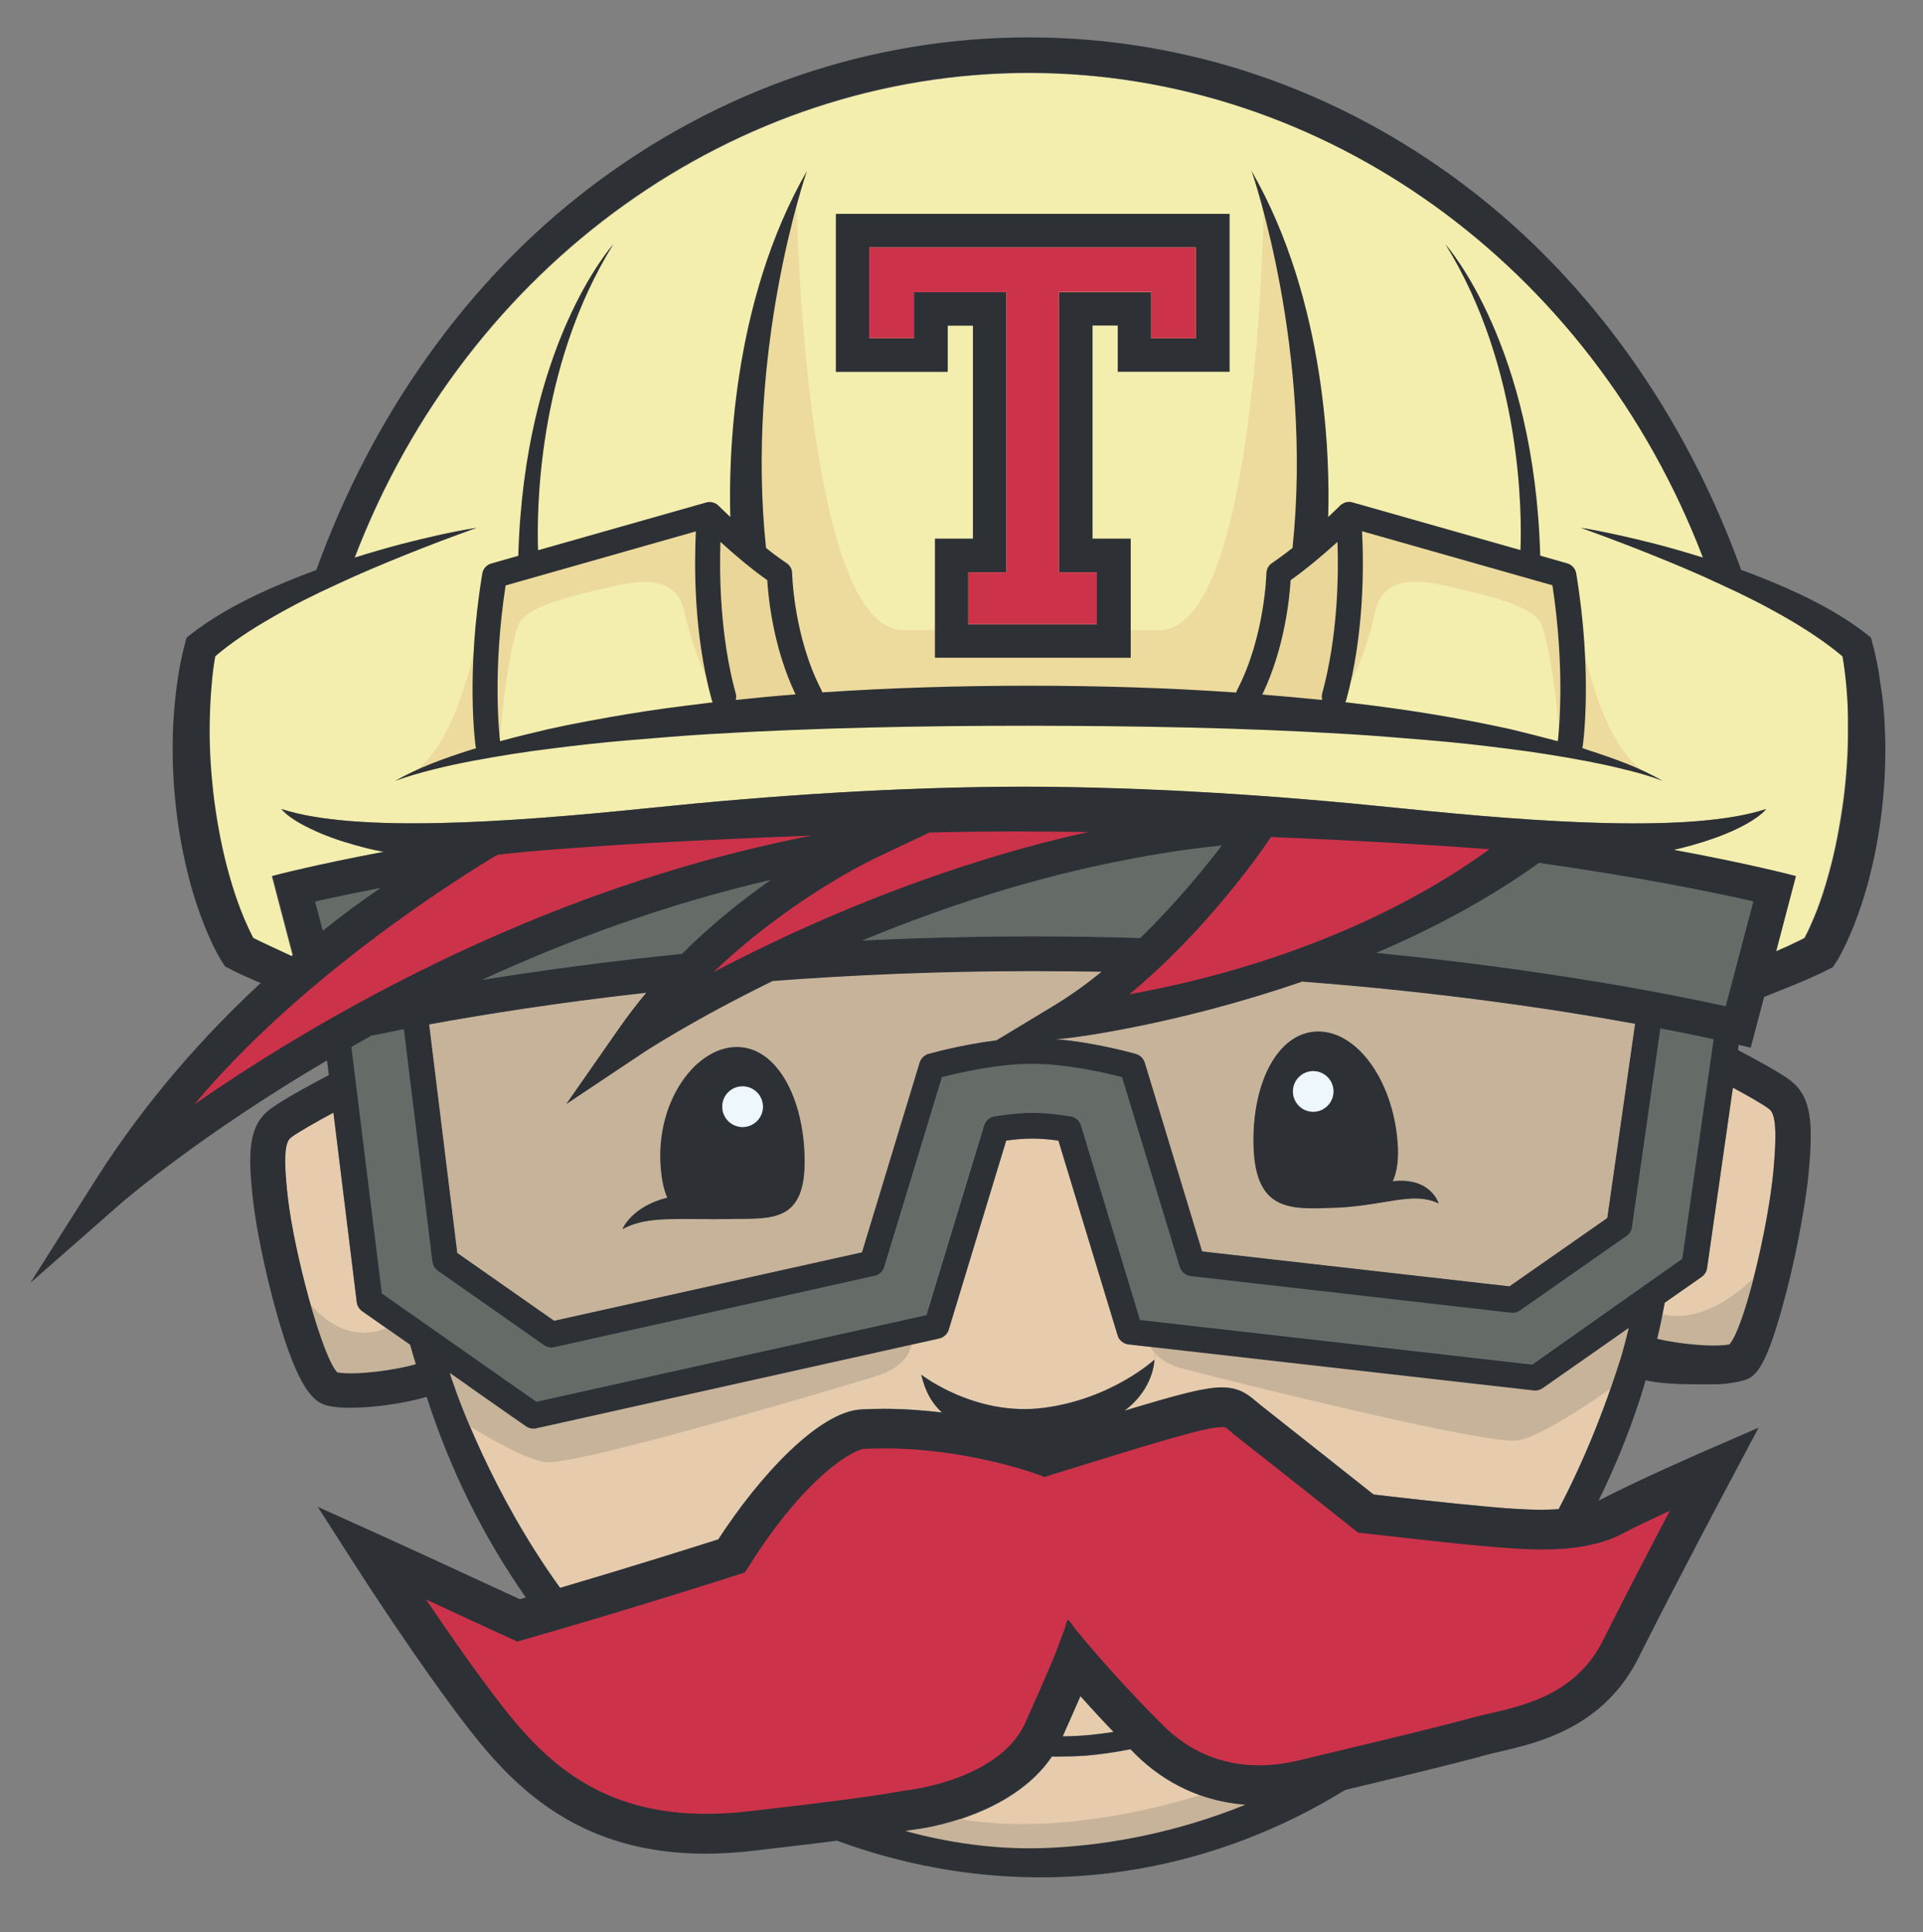
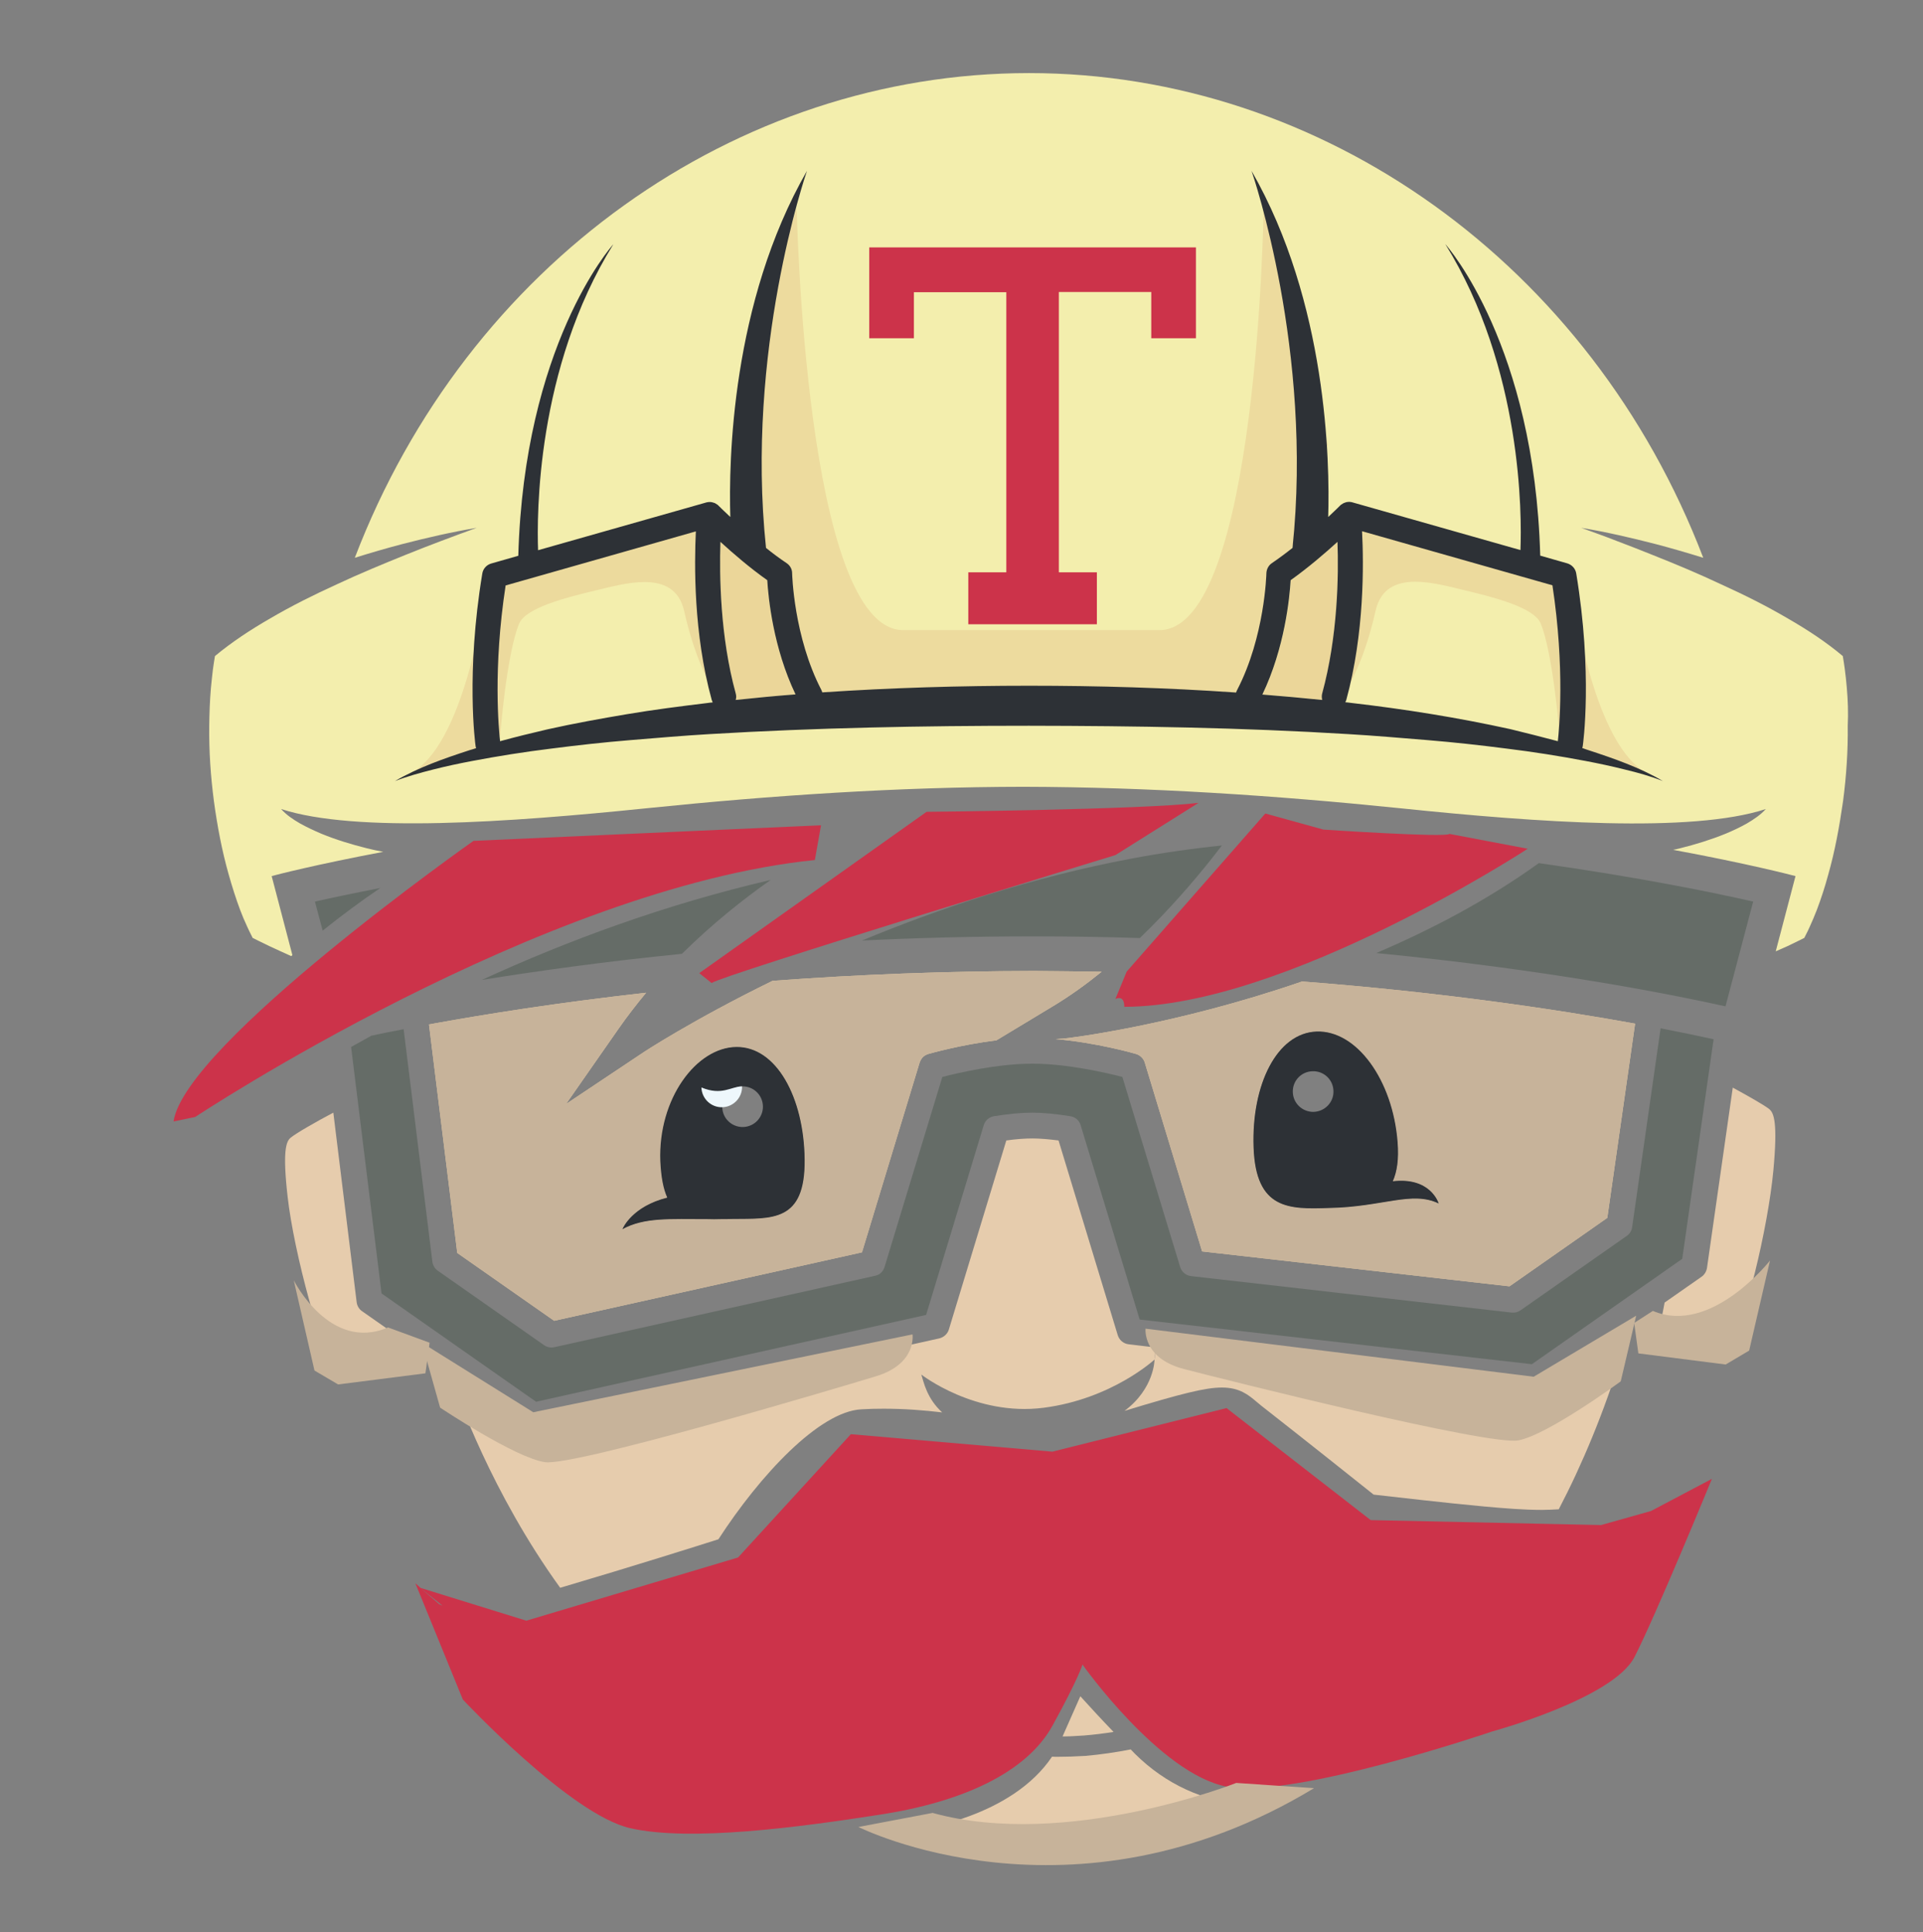
<svg xmlns="http://www.w3.org/2000/svg" version="1.1" id="Layer_1" x="0px" y="0px" viewBox="0 0 1244.4 1250.4" style="enable-background:new 0 0 1244.4 1250.4;" xml:space="preserve">
  <rect x="0" y="0" width="1244.4" height="1250.4" fill="#808080" stroke="none" />
  <style type="text/css">
	.st0{fill:#CC334A;}
	.st1{fill:#F3EEAD;}
	.st2{fill:#E6CCAD;}
	.st3{fill:#656C67;}
	.st4{fill:#E5CAA3;}
	.st5{fill:#C7B39A;}
	.st6{fill:#EBD699;}
	.st7{fill:#2D3136;}
	.st8{fill:#EEF7FC;}
	.st9{fill:#ECDA9D;}
	.st10{fill:#EDDB9E;}
	.st11{fill:#ECD69A;}
</style>
  <path class="st0" d="M306.4,544.2c0,0-186.8,131.5-194.1,181.6l14-2.9c0,0,223.7-148.3,401-166.3l4-22.5L306.4,544.2 M599.6,525.4  L452.5,629.8l8,6.4c6-4.8,261.3-82.8,261.3-82.8l53.8-33.8C739.5,524,599.6,525.4,599.6,525.4 M727.5,651.6  c104.5,0,261.1-102.3,261.1-102.3l-50.6-9.6c-2.5,2.5-81.6-2.8-81.6-2.8l-37.6-10.4l-89.7,102.3l-7.3,17.7  C728.1,643.8,727.5,651.6,727.5,651.6 M286.4,1039.2l-2.2-1c-5.1-4.4-9.3-8.1-12.1-10.4L286.4,1039.2L286.4,1039.2z M1068.4,977.9  l-32.3,9.1L887,983.8l-93.3-72.5L681,939.5l-130.4-11.3l-73,79.8l-137,40.9l-68.4-21.2c-2.2-1.9-3.4-3-3.4-3l30.7,75.2  c0,0,69.6,74.6,108.4,83.3c38.8,8.8,109-0.6,161.7-8.8c52.6-8.1,94.6-26.9,111.5-57.6s19.4-39.5,19.4-39.5s50.1,70.8,93.4,79  c43.2,8.1,171.7-35.7,171.7-35.7s78.3-21.3,92.1-48.2c13.8-26.9,50.1-115.3,50.1-115.3L1068.4,977.9" />
  <path class="st1" d="M1195.1,445.2c-0.3-4-0.8-8-1.3-12.1c-0.4-2.9-0.8-5.7-1.3-8.5c-10.8-9.1-23-17.1-35.7-24.4  c-13.8-8.1-28.2-15.3-43-22c-14.6-6.9-29.7-13.2-44.8-19.2c-7.6-3.1-15.2-6-22.8-8.9c-7.6-3-15.3-5.7-23-8.5  c16.2,2.7,32.2,6.4,48.1,10.5c10.3,2.7,20.6,5.7,30.9,8.9C1029.5,171,855.7,47.3,665.9,47.3S302.3,171,229.6,361  c10.2-3.2,20.5-6.2,30.8-8.9c15.9-4.1,32-7.8,48.1-10.5c-7.7,2.8-15.4,5.6-23,8.5s-15.2,5.8-22.8,8.9c-15.1,6.1-30.1,12.3-44.8,19.2  c-14.7,6.7-29.2,13.9-43,22c-12.7,7.3-25,15.4-35.8,24.4c-0.5,2.8-0.9,5.7-1.3,8.5c-0.5,4-0.9,8-1.3,12.1c-0.7,8.1-1,16.2-1.1,24.4  c-0.2,16.3,0.9,32.6,3,48.7c2.2,16.2,5.2,32.2,9.6,47.7c2.2,7.8,4.6,15.4,7.4,22.9c1.4,3.7,2.9,7.3,4.6,10.9  c0.8,1.7,1.6,3.5,2.5,5.2l1,2c1.2,0.6,2.4,1.2,3.6,1.8l7.2,3.5c4,1.8,9.6,4.5,14.2,6.5l0.7-0.7L175.8,567  c2.8-0.8,28.3-7.4,72.2-15.7c-3.6-0.7-7.1-1.4-10.6-2.3c-10-2.5-19.9-5.5-29.4-9.4c-4.7-2-9.4-4.2-13.9-6.7  c-4.5-2.6-8.8-5.5-12.2-9.3c48.2,15.7,147.9,8.6,236.5-0.5c81-8.3,162.2-13.8,243.9-13.9c81.6,0.2,162.9,5.6,243.9,13.9  c88.6,9.2,188.3,16.3,236.5,0.5c-3.4,3.8-7.8,6.7-12.2,9.3c-4.4,2.5-9.1,4.7-13.9,6.7c-9.6,3.9-19.4,6.9-29.4,9.4  c-1.5,0.4-3,0.7-4.5,1c48.1,8.9,76.2,16.2,79.2,17l-12.8,48.7c2.6-1.2,5.2-2.3,7.7-3.4l7.2-3.5c1.2-0.6,2.4-1.2,3.6-1.8l1-2  c0.9-1.7,1.7-3.4,2.5-5.2c1.6-3.6,3.2-7.2,4.6-10.9c2.8-7.4,5.3-15.1,7.4-22.9c4.4-15.5,7.3-31.6,9.6-47.7c2.1-16.1,3.2-32.4,3-48.7  C1196.1,461.4,1195.8,453.3,1195.1,445.2" />
  <path class="st2" d="M720.6,1120.9c-6.4,1-12.8,1.8-19.1,2.3c-4.1,0.2-8.4,0.6-12.4,0.6h-1.5c3.9-8.7,7.7-17.3,11.5-26  C705,1104.3,712.3,1112.3,720.6,1120.9 M734.5,1135.1c19.8,19.6,44.4,30.9,71.5,32.9c-45.4,18.5-88.2,25.6-121.2,27.8  c-32.9,2.2-66.2-1.7-98.9-10.6c2.7-0.5,4.7-0.8,7.2-1.1c2.7-0.3,61.3-8,87.7-47.2l2.5,0.1l6.5-0.1c4.4,0,8.4-0.4,12.6-0.5  c10-0.9,19.7-2.3,29.3-4.2C732.5,1133.1,733.5,1134.1,734.5,1135.1" />
  <path class="st3" d="M790.7,547.2c-2.1,2.7-4.2,5.4-6.3,8.1c-11.6,14.7-27.7,33.4-46.8,51.8c-22.2-0.7-45-1.1-68.5-1.1  c-38.8,0-76,1-111.3,2.7c49.9-20.7,109.8-40.9,174.7-53.1C751.8,552,771.2,549.2,790.7,547.2 M498.7,569.5  c-17.8,12.5-37.9,28.5-57.4,47.8c-49.9,5-93.5,11.1-129.5,16.9C367.1,608.8,430.2,585.4,498.7,569.5 M1108.9,672.6l-20.3,142.1  l-97.3,68.2L737.5,854l-38.2-125.8c-0.9-3.1-3.5-5.3-6.7-5.8c-9.4-1.5-17.7-2.3-24.7-2.3s-15.3,0.8-24.7,2.3  c-3.1,0.5-5.7,2.8-6.6,5.8L599.3,851l-252.4,56.2l-100-70.1l-19.7-159.5c4.3-2.4,8.7-4.9,13.1-7.3c6.9-1.5,13.9-2.9,20.9-4.2  l18.6,150.5c0.3,2.3,1.6,4.5,3.5,5.8l68.8,48.2c1.4,1,3.1,1.5,4.8,1.5c0.6,0,1.2-0.1,1.8-0.2l207.5-46.2c0.7-0.2,1.4-0.4,2.1-0.7  c2-1,3.4-2.8,4.1-5l37.4-123c10-2.6,35.7-8.6,58.3-8.6c22.5,0,48.2,6,58.2,8.6l37.4,123c1,3.2,3.7,5.5,7.1,5.9l207.5,23.6  c2,0.2,4-0.3,5.7-1.5l68.8-48.2c1.9-1.3,3.1-3.4,3.4-5.7l18.4-128.6C1088.3,668.2,1099.9,670.6,1108.9,672.6 M1134.5,583.5  l-17.9,67.8c-36.5-8.1-116.8-23.9-226-34.5c35.7-15.2,72-34.3,105.2-58.2C1060.9,567.8,1108.6,577.6,1134.5,583.5" />
  <path class="st4" d="M712.9,628.9c-10,8.1-20.5,15.7-31.5,22.3l-36.6,22.1c-23,2.8-42.9,8.5-44,8.8c-0.7,0.2-1.3,0.5-1.9,0.8  c-1.8,1-3.1,2.7-3.8,4.8l-37.3,122.8l-199.2,44.3l-62.7-43.9L277.6,663c35.6-6.5,83.3-14.1,140.5-20.5c-6.2,7.5-12.2,15.2-17.7,23.1  l-34.1,48.9l49.6-33.1c0.7-0.5,32.3-21.3,84-46.6c56.3-4.2,112.7-6.3,169.2-6.4C683.7,628.5,698.3,628.7,712.9,628.9L712.9,628.9z   M402.8,795.5c14.1-7.6,30.1-6.5,55.2-6.5c2.7,0.1,5.4,0,8.3,0c2.5,0,4.9-0.1,7.5-0.1c25.8-0.3,47.2,2.2,46.9-38.3  c-0.4-40.5-18.4-73.2-44.1-73c-25.8,0.2-50.7,33.4-49.2,73.9c0.4,10.5,2,18.1,4.5,23.6C409.3,780.7,403.1,794.6,402.8,795.5   M1058.1,662.5l-18,125.7l-63.3,44.3l-198.9-22.6l-37.1-122.2c-0.8-2.7-3-4.8-5.7-5.6c-1.2-0.4-25.9-7.4-52-9.6l4.8-0.3  c4.1-0.3,72.7-8.7,154.7-37C933.4,642.2,1007.4,653.3,1058.1,662.5L1058.1,662.5z M931,778.9c-0.3-1-5.7-17.2-29.7-14.4  c2.8-6,4-14.1,3.1-25.3c-3.2-40.4-26.7-72.5-52.4-71.6c-25.8,0.9-42.3,34.4-40.8,74.9c1.4,40.5,23,40.2,48.8,39.3  C894.6,781.2,913.6,770.5,931,778.9" />
  <path class="st5" d="M712.9,628.9c-10,8.1-20.5,15.7-31.5,22.3l-36.6,22.1c-23,2.8-42.9,8.5-44,8.8c-0.7,0.2-1.3,0.5-1.9,0.8  c-1.8,1-3.1,2.7-3.8,4.8l-37.3,122.8l-199.2,44.3l-62.7-43.9L277.6,663c35.6-6.5,83.3-14.1,140.5-20.5c-6.2,7.5-12.2,15.2-17.7,23.1  l-34.1,48.9l49.6-33.1c0.7-0.5,32.3-21.3,84-46.6c56.3-4.2,112.7-6.3,169.2-6.4C683.7,628.5,698.3,628.7,712.9,628.9L712.9,628.9z   M402.8,795.5c14.1-7.6,30.1-6.5,55.2-6.5c2.7,0.1,5.4,0,8.3,0c2.5,0,4.9-0.1,7.5-0.1c25.8-0.3,47.2,2.2,46.9-38.3  c-0.4-40.5-18.4-73.2-44.1-73c-25.8,0.2-50.7,33.4-49.2,73.9c0.4,10.5,2,18.1,4.5,23.6C409.3,780.7,403.1,794.6,402.8,795.5   M1058.1,662.5l-18,125.7l-63.3,44.3l-198.9-22.6l-37.1-122.2c-0.8-2.7-3-4.8-5.7-5.6c-1.2-0.4-25.9-7.4-52-9.6l4.8-0.3  c4.1-0.3,72.7-8.7,154.7-37C933.4,642.2,1007.4,653.3,1058.1,662.5L1058.1,662.5z M931,778.9c-0.3-1-5.7-17.2-29.7-14.4  c2.8-6,4-14.1,3.1-25.3c-3.2-40.4-26.7-72.5-52.4-71.6c-25.8,0.9-42.3,34.4-40.8,74.9c1.4,40.5,23,40.2,48.8,39.3  C894.6,781.2,913.6,770.5,931,778.9" />
  <path class="st2" d="M1144.9,717.8c3.1,2.5,5.5,9,2.7,39.4c-3.4,37.1-19,102.3-28.6,112.8c-10.7,2.1-33-0.4-46.7-3.6  c2.4-9.4,3-13.8,4.9-23.4l23.9-16.7c1.9-1.3,3.1-3.4,3.5-5.6l16.7-116.8C1131.4,709.4,1141.8,715.3,1144.9,717.8 M265.3,870.3  c1.2,4.2,2.4,8.4,3.7,12.6c-12.8,3.8-39,7.4-50.8,5.3c-9.8-9.9-28.1-77.8-32.1-113.9c-3.3-29.2-1-35.6,2-38  c3.5-2.9,16.4-10.3,27.6-16.2l15.1,122.7c0.3,2.4,1.6,4.5,3.5,5.8L265.3,870.3 M748,872.1l-0.9,7.8c0,0-27.5,25.5-71.8,31.2  s-79.1-21.5-79.1-21.5c1.5,4.7,3.5,15.4,13.5,24.5c-11.8-1.4-24.5-2.4-37.9-2.4c-4.8,0-9.7,0.1-14.4,0.4  c-27.2,1.4-65.6,42.6-92.5,84.1c-13.2,4.2-54.6,17.3-102.4,31.4c-44.7-61.9-66.6-125.1-68.8-131.6l0,0c-0.9-2.5-1.8-5-2.6-7.6  l11.5,8l0,0l28.4,19.9l9.5,6.6c1.4,1,3.1,1.5,4.8,1.5c0.6,0,1.2-0.1,1.8-0.2l260.7-58c2.9-0.7,5.3-2.8,6.2-5.7l37.2-122.4  c6.4-0.9,12.1-1.3,16.9-1.3s10.5,0.5,16.9,1.3l38.3,126c1,3.2,3.7,5.5,7,5.9L748,872.1" />
  <path class="st2" d="M1045.6,865.3l8.4-5.9c-1.4,5.8-2.9,11.6-4.5,17.4c-11.7,37.5-25.5,70.7-40.8,100c-3.6,0.2-7.2,0.4-10.8,0.4  c-11.8,0-23.9-1-37.3-2.2c-23.2-2.1-60.1-6.4-71.7-7.7c-10-8-44.3-35.3-72.9-57.7c-1.1-0.9-2.1-1.7-3-2.5c-5-4.2-10.7-9.1-22.3-9.1  c-10.5,0-25.9,3.8-63,15.1c19.3-14.4,19.4-33,19.4-33l0.9-7.8l244.6,27.8c2,0.2,4.1-0.3,5.7-1.4l24.6-17.2L1045.6,865.3" />
  <path class="st6" d="M865.6,350.7c0.7,21.8,0.2,61.2-9.9,98.1c-0.4,1.4-0.3,2.9,0,4.2c-12.9-1.4-25.8-2.5-38.7-3.5  c14.5-30.3,17.6-62.6,18.3-74C846.4,367.6,857.4,358.1,865.6,350.7 M496.5,375.5c0.7,11.4,3.8,43.6,18.3,73.9  c-12.9,1-25.8,2.2-38.7,3.6c0.4-1.4,0.4-2.8,0-4.2c-10.1-36.8-10.6-76.3-9.9-98.1C474.3,358.1,485.4,367.6,496.5,375.5" />
  <path class="st7" d="M850,719.6c7.3-0.2,13.1-6.2,12.9-13.4c-0.1-7.3-6.1-13.1-13.4-12.9c-7.3,0.1-13.1,6.1-12.9,13.4  C836.7,713.9,842.7,719.7,850,719.6L850,719.6z M931,778.9c-17.3-8.4-36.4,2.3-71,2.9c-25.8,0.9-47.4,1.2-48.8-39.3  s15.1-74,40.8-74.9c25.8-0.9,49.3,31.2,52.4,71.6c0.9,11.1-0.4,19.2-3.1,25.3C925.3,761.7,930.7,777.9,931,778.9" />
-   <path class="st8" d="M849.5,693.2c7.3-0.1,13.3,5.7,13.4,12.9c0.1,7.3-5.7,13.3-12.9,13.4c-7.3,0.1-13.2-5.8-13.3-13.1  C836.7,699.3,842.4,693.4,849.5,693.2" />
  <path class="st7" d="M480.9,729.4c7.3-0.2,13-6.3,12.8-13.5c-0.2-7.3-6.2-13-13.5-12.8s-13,6.2-12.8,13.5  C467.5,723.8,473.6,729.6,480.9,729.4L480.9,729.4L480.9,729.4z M520.7,750.6c0.4,40.5-21.1,38-46.9,38.3c-2.6,0.1-5.1,0.1-7.5,0.1  c-2.8,0.1-5.6,0.1-8.3,0c-25,0-41-1.2-55.2,6.5c0.3-0.9,6.5-14.8,29-20.4c-2.5-5.5-4-13.1-4.5-23.6c-1.5-40.5,23.4-73.6,49.2-73.9  C502.3,677.3,520.3,710.1,520.7,750.6" />
-   <path class="st8" d="M480.2,703.1c7.3-0.2,13.3,5.6,13.5,12.8c0.2,7.3-5.6,13.3-12.8,13.5c-7.3,0.2-13.3-5.6-13.5-12.8  C467.2,709.3,472.9,703.2,480.2,703.1" />
+   <path class="st8" d="M480.2,703.1c0.2,7.3-5.6,13.3-12.8,13.5c-7.3,0.2-13.3-5.6-13.5-12.8  C467.2,709.3,472.9,703.2,480.2,703.1" />
  <path class="st9" d="M316.8,479.9l-3-5.6l-0.1-14.8l7.8-88.2l135.4-32.8l8.4,113.9c-6.6-8.9-16.4-29.1-22.5-56.7  c-3.3-14.8-13.7-19-25.8-19c-10.5,0-22.2,3.2-31.4,5.4c-19.7,4.7-45.5,11.3-49.7,21.6c-8.2,20-12.2,72.2-12.2,72.2L316.8,479.9   M1016.2,479.9l-7-4.2c0,0-4-52.2-12.2-72.2c-4.2-10.3-30-16.9-49.7-21.6c-9.2-2.2-20.9-5.4-31.4-5.4c-12.1,0-22.5,4.2-25.8,19  c-6.1,27.6-15.9,47.8-22.5,56.7l8.4-113.9l135.4,32.8l6.6,75.2l-0.2,30.3L1016.2,479.9" />
  <path class="st10" d="M804.3,459.4l-273-0.5L517.2,427l-10.1-54.6l-22.3-17.7l-0.5-127.1l31.3-92.7c0,0,5.2,272.9,68.9,272.9h165.8  c63.8,0,67.4-273,67.4-273l41.5,153.1L829.1,374l-1.5,24.3L817,436.7L804.3,459.4 M1081.9,508.2l-15.4-7.5  C1066.4,500.6,1081.9,508.2,1081.9,508.2 M1066.4,500.6l-48.6-14.7l0.1-9.3l2.5-4.7l-2.3-25.6l0.5-56.9  C1018.6,389.5,1031.7,483.6,1066.4,500.6" />
  <path class="st11" d="M1017.9,476.6l0.2-30.3l2.3,25.5L1017.9,476.6" />
  <path class="st10" d="M249.9,508.2l15.4-7.5C253.7,506.3,249.9,508.2,249.9,508.2 M265.3,500.6c34.7-17,47.9-111.2,47.9-111.2  l0.6,69.9l-1.2,12.6l1.2,2.3l0.1,11.7L265.3,500.6" />
  <path class="st11" d="M313.8,474.2l-1.2-2.3l1.1-12.5L313.8,474.2" />
  <path class="st7" d="M461.2,454.6l-0.6-1.5c-11.9-43.1-11.3-88.4-10.3-109.2l-123.1,35c-8.3,53.9-4.4,93.5-3.6,100.8  c10.2-2.8,20.5-5.3,30.8-7.7c17-3.8,34.2-6.9,51.4-9.8s34.5-5.1,51.8-7.2C458.8,454.8,460,454.7,461.2,454.6L461.2,454.6z   M514.8,449.4c-14.5-30.3-17.6-62.6-18.3-73.9c-11.2-7.9-22.2-17.4-30.3-24.8c-0.7,21.8-0.2,61.3,9.9,98.1c0.4,1.4,0.4,2.8,0,4.2  C489,451.6,501.9,450.4,514.8,449.4L514.8,449.4z M855.6,448.8c10.1-36.9,10.7-76.4,9.9-98.1c-8.1,7.4-19.2,16.9-30.3,24.8  c-0.7,11.4-3.8,43.7-18.3,74c12.9,1,25.8,2.2,38.7,3.5C855.3,451.7,855.2,450.2,855.6,448.8L855.6,448.8z M1008.1,479.7  c0.8-7.2,4.7-46.9-3.5-100.9l-123.2-35c1.1,20.9,1.6,66.1-10.2,109.2l-0.6,1.5c1.2,0.1,2.4,0.2,3.6,0.4c34.6,4,69.1,9.5,103.2,17  C987.7,474.4,997.9,477,1008.1,479.7L1008.1,479.7z M1027.9,485.5c16.5,5.4,33.2,11.2,48.2,20c-8.1-3.2-16.4-5.5-24.8-7.5  c-8.3-2.1-16.8-3.9-25.2-5.5c-16.9-3.2-33.9-5.9-51-8c-17.1-2.2-34.2-4.1-51.3-5.5c-17.2-1.4-34.3-2.9-51.5-3.9  c-68.7-4.2-137.6-5.3-206.5-5.4c-68.9,0-137.8,1.3-206.5,5.4c-17.2,1-34.3,2.5-51.4,3.9c-17.1,1.4-34.2,3.3-51.3,5.5  c-17.1,2.1-34.1,4.8-51,8c-8.5,1.6-16.9,3.4-25.2,5.5s-16.7,4.4-24.8,7.5c15.1-8.8,31.7-14.6,48.3-20c1.4-0.4,2.8-0.8,4.2-1.3  l-0.3-1.1c-0.3-1.9-6.4-47.2,4.3-111.9c0.5-3.1,2.7-5.6,5.8-6.5l17.5-5c3.8-135.8,59.7-199.7,61.5-201.6  c-50,80.4-49.5,175.8-48.7,198L457,325.2l0.3-0.1l1.4-0.2h0.5c0.6,0,1.2,0,1.8,0.2l0.3,0.1l1.3,0.4l0.5,0.3l1.1,0.7l0.3,0.2l0.2,0.2  l0.3,0.3c0.1,0.1,3,3,7.6,7.3c-1.1-35.9,0.6-138.7,49.6-224c-1,3-39.9,116.6-26.5,244c4.3,3.5,8.9,6.9,13.4,9.9  c2.2,1.5,3.5,3.9,3.5,6.5c0,0.4,1,41,18.9,75.5c0.3,0.5,0.4,1.1,0.6,1.6c44.6-3,89.3-4.3,133.9-4.3s89.3,1.3,133.9,4.4  c0.2-0.6,0.4-1.2,0.7-1.7c17.9-34.5,18.9-75.1,18.9-75.5c0.1-2.6,1.4-5.1,3.5-6.5c4.4-3,9-6.4,13.4-9.9  c13.4-127.4-25.5-241-26.5-244c48.9,85.2,50.7,188.1,49.6,224c4.6-4.3,7.5-7.2,7.6-7.3l0.3-0.3l0.2-0.2l0.3-0.2l1.1-0.7l0.5-0.3  l1.4-0.5l0.3-0.1c0.6-0.1,1.2-0.2,1.8-0.2h0.4l1.4,0.2l0.3,0.1L983.9,356c0.9-22.2,1.3-117.6-48.6-198c1.7,2,57.7,65.8,61.4,201.6  l17.5,5c3,0.9,5.3,3.4,5.8,6.5c10.7,64.7,4.5,110,4.2,111.9l-0.3,1.1C1025.1,484.6,1026.5,485,1027.9,485.5" />
-   <path class="st7" d="M773.9,218.9v-58.8H562.5v58.8h28.9V189h59.8v181.4h-24.6V404h83.2v-33.6h-24.6V189.1H745v29.8H773.9z   M795.7,138.4v102.2h-72.4v-29.9H707v137.9h24.7v77.1H605v-77.1h24.6V210.8h-16.3v29.9h-72.4V138.4H795.7" />
  <path class="st0" d="M773.9,160.1v58.8H745V189h-59.8v181.4h24.6V404h-83.2v-33.6h24.6V189.1h-59.8v29.8h-28.9v-58.8H773.9" />
  <path class="st3" d="M203.8,583.5c10.6-2.4,24.8-5.4,42.3-8.8c-12.8,8.7-25.2,17.9-37.3,27.6L203.8,583.5" />
  <path class="st5" d="M590.5,863.6c0,0,3,19-23.6,27.1s-195,58.3-214.2,55.6c-19.2-2.7-67.9-35.3-67.9-35.3L273,869l72.1,45  L590.5,863.6 M741.3,859.9c0,0-2.1,19.1,24.8,26.1s197.3,49.8,216.4,46.2c19.1-3.5,66.3-38.2,66.3-38.2l10-42.5L992.5,891  L741.3,859.9" />
  <path class="st5" d="M190.1,828.6c0,0,23.3,46.7,61,30.5L278,869l-2.7,19.8l-56.5,7.2l-15.3-9L190.1,828.6 M1145.4,815.8  c0,0-38.1,48.7-75.8,32.6l-12.1,7.8l2.7,19.7l56.5,7.2l15.2-9L1145.4,815.8 M555.5,1182.4c0,0,138.2,69.7,294.8-25.1l-50.3-3.4  c0,0-109.7,43.4-196.5,19.4L555.5,1182.4" />
-   <path class="st7" d="M246.2,574.7c-17.5,3.4-31.8,6.4-42.3,8.8l5,18.8C220.9,592.6,233.4,583.4,246.2,574.7L246.2,574.7z   M269.1,882.9c-1.3-4.2-2.6-8.4-3.7-12.6l-31-21.7c-1.9-1.4-3.2-3.5-3.5-5.8l-15.1-122.7c-11.2,6-24.1,13.4-27.6,16.2  c-3,2.5-5.3,8.8-2,38c4,36.1,22.3,104,32.1,113.9C230.1,890.3,256.2,886.7,269.1,882.9L269.1,882.9z M454.2,557.6  c23.4-6.5,47.1-12.1,70.9-16.8c-34.8,1.3-69.6,2.9-104.4,4.8c-20.2,1.1-40.3,2.5-60.4,4c-10.1,0.8-20.1,1.6-30.1,2.7  c-2.9,0.3-5.7,0.6-8.5,1c-26.2,15.7-126.8,78.8-195.9,161.4C193,668.1,309.9,598,454.2,557.6L454.2,557.6z M441.3,617.3  c19.5-19.4,39.6-35.3,57.4-47.8c-68.5,15.9-131.6,39.3-186.8,64.7C347.8,628.4,391.3,622.4,441.3,617.3L441.3,617.3z M704.3,538.5  c-13.9-0.2-27.7-0.3-41.6-0.4l0,0c-20.3,0-40.7,0.2-61.2,0.7l-37.6,17.8l-0.5,0.3c-5.7,2.8-55.1,27.7-101.6,72.2  c41.7-21.9,102.9-50.5,175-72.7C658.3,549.7,680.9,543.6,704.3,538.5L704.3,538.5z M681.4,651.2c11-6.6,21.5-14.2,31.5-22.3  c-14.3-0.2-28.9-0.4-43.7-0.4c-60.8,0-117.7,2.5-169.2,6.4c-51.7,25.3-83.3,46.1-84,46.6l-49.6,33.1l34.1-48.9  c5.6-8.1,11.6-15.8,17.7-23.2c-57.2,6.4-104.9,14-140.5,20.5l18.2,147.9l62.7,43.9l199.2-44.3l37.3-122.8c0.6-2,2-3.7,3.8-4.8  c0.6-0.4,1.2-0.7,1.9-0.8c1.2-0.3,21.1-6,44-8.8L681.4,651.2L681.4,651.2z M701.5,1123.2c6.3-0.5,12.7-1.3,19.1-2.3  c-7.3-7.6-14.4-15.3-21.4-23.2c-3.8,8.7-7.6,17.4-11.5,26h1.5C693.1,1123.8,697.4,1123.4,701.5,1123.2L701.5,1123.2z M805.9,1168  c-27-2-51.6-13.2-71.4-32.9c-1-1.1-2-2.1-3-3.1c-9.7,2-19.5,3.4-29.3,4.2c-4.2,0.2-8.2,0.5-12.5,0.5l-6.5,0.1l-2.5-0.1  c-26.4,39.2-85,46.9-87.7,47.2c-2.4,0.3-4.4,0.6-7.1,1.1c32.7,9,66,12.8,98.9,10.6C717.7,1193.6,760.5,1186.4,805.9,1168L805.9,1168  z M784.4,555.2c2.1-2.7,4.2-5.3,6.3-8c-19.5,2-38.8,4.8-58,8.5c-64.9,12.1-124.9,32.3-174.7,53c35.3-1.7,72.5-2.7,111.3-2.7  c23.5,0,46.3,0.4,68.5,1.1C756.7,588.7,772.8,569.9,784.4,555.2L784.4,555.2z M963.7,549.7l-0.2-0.1c-19.6-1.5-39.3-2.8-59-3.9  c-27.3-1.6-54.7-2.9-82-4c-1.6,2.4-4.8,7-9.4,13.4c-14.9,20.1-44.4,57.1-82.3,88.4c53.6-9.6,146.5-33.4,226.9-89.5  C959.7,552.6,961.7,551.1,963.7,549.7L963.7,549.7z M1054,859.4l-8.4,5.9l-22.7,15.9l-24.6,17.2c-1.7,1.2-3.7,1.7-5.7,1.5L748,872.1  l-17.8-2c-3.3-0.4-6.1-2.7-7-5.9l-38.3-126c-6.4-0.9-12.1-1.3-16.9-1.3c-4.9,0-10.5,0.4-16.9,1.3l-37.2,122.4  c-0.9,2.9-3.2,5-6.2,5.7L347,924.4c-0.6,0.1-1.2,0.2-1.8,0.2c-1.7,0-3.4-0.5-4.8-1.5l-9.5-6.6l-28.4-19.9v-0.1l-11.5-8  c0.8,2.6,1.7,5.1,2.6,7.6l0,0c2.2,6.6,24.2,69.8,68.8,131.6c47.8-14.1,89.2-27.2,102.4-31.4c26.9-41.5,65.3-82.7,92.5-84.1  c4.8-0.2,9.6-0.4,14.4-0.4c13.3,0,26.1,1,37.9,2.4c-10-9.1-12.1-19.8-13.5-24.5c0,0,34.8,27.2,79.1,21.5  C719.5,905.5,747,880,747,880s-0.1,18.6-19.4,33c37.1-11.2,52.5-15.1,63-15.1c11.6,0,17.3,4.9,22.3,9.1c1,0.8,1.9,1.6,3,2.5  c28.5,22.5,62.8,49.7,72.9,57.7c11.6,1.4,48.5,5.6,71.7,7.7c13.4,1.2,25.5,2.2,37.3,2.2c3.8,0,7.4-0.2,10.8-0.4  c15.4-29.3,29.2-62.5,40.9-100C1051.1,871,1052.6,865.2,1054,859.4L1054,859.4z M1040.1,788.3l18-125.7  c-50.7-9.2-124.7-20.4-215.5-27.3c-81.9,28.3-150.5,36.7-154.7,36.9l-4.8,0.3c26.1,2.2,50.7,9.3,52,9.6c2.7,0.8,4.8,2.9,5.7,5.6  l37.1,122.2l198.9,22.6L1040.1,788.3L1040.1,788.3z M1088.6,814.7l20.3-142.1c-11.4-2.5-22.9-4.8-34.4-7l-18.4,128.6  c-0.3,2.3-1.6,4.4-3.5,5.7l-68.9,48.2c-1.7,1.2-3.7,1.7-5.7,1.5l-207.4-23.7c-3.3-0.4-6.1-2.7-7.1-5.8l-37.4-123  c-10-2.6-35.7-8.6-58.2-8.6c-22.6,0-48.3,6-58.3,8.6l-37.4,123c-0.7,2.1-2.1,3.9-4.1,4.9c-0.6,0.3-1.3,0.6-2.1,0.7l-207.3,46.2  c-0.6,0.1-1.2,0.2-1.8,0.2c-1.7,0-3.4-0.5-4.8-1.5l-68.8-48.2c-1.9-1.4-3.2-3.5-3.5-5.8l-18.5-150.5c-7,1.4-13.9,2.8-20.9,4.2  c-4.4,2.4-8.7,4.8-13,7.3l19.7,159.5l100,70.1l252.4-56.1l37.3-122.7c0.9-3.1,3.5-5.4,6.7-5.9c9.4-1.5,17.7-2.3,24.7-2.3  c6.9,0,15.2,0.8,24.6,2.3c3.2,0.5,5.8,2.8,6.7,5.9l38.2,125.8l253.8,28.9L1088.6,814.7L1088.6,814.7z M1116.7,651.2l17.9-67.8  c-25.9-5.9-73.7-15.7-138.7-24.9c-33.2,23.9-69.5,42.9-105.2,58.2C999.9,627.4,1080.2,643.2,1116.7,651.2L1116.7,651.2z   M1147.7,757.2c2.7-30.3,0.3-36.8-2.7-39.3c-3.1-2.6-13.5-8.5-23.6-14l-16.7,116.8c-0.3,2.3-1.6,4.3-3.5,5.7l-23.9,16.7  c-1.9,9.6-2.6,14.1-4.9,23.4c13.6,3.2,36,5.6,46.7,3.6C1128.7,859.5,1144.3,794.3,1147.7,757.2L1147.7,757.2z M1219.6,468.9  c0.9,17.5,0.4,35-1.5,52.4c-1.8,17.4-5.1,34.6-9.7,51.7c-2.4,8.5-5.2,16.9-8.4,25.2c-1.7,4.2-3.4,8.3-5.3,12.4c-1,2.1-2,4.1-3.1,6.2  l-1.7,3.1c-0.7,1.2-1.3,2.3-2.1,3.4l-1.8,2.7l-2.8,1.4c-2.7,1.4-5.3,2.7-8.1,3.9l-7.8,3.5c-5.2,2.2-10.5,4.3-15.7,6.4  c-3.3,1.3-6.7,2.7-10,4l-8.7,32.9c-0.2-0.1-2.8-0.7-7.7-1.9l-0.5,3.4c9.6,5,28.4,15.1,34.8,20.4c12.9,10.7,13.8,27.5,10.9,59.1  c-1.5,16.2-6.8,47.7-14.3,76.6c-12.9,49.8-19.7,55.7-28.5,57.9c-4.5,1.2-11.4,2.3-18.1,2.3c-13.6,0-32.1,0.4-44.6-2.6  c-3.2,11.3-12.3,40.9-30.4,77.8c0.9-0.4,1.8-0.8,2.6-1.2c22.3-11.7,65.2-30.4,67-31.2L1138,924l-17.3,32.6  c-0.4,0.7-37.6,70.7-60.4,116.3c-22.6,45.2-65,55.1-90.4,60.9c-3.8,0.9-7.5,1.8-10.4,2.6c-18.2,5.1-55.1,13.9-87.6,21.7l-1.2,0.2  c-20,12.4-41.9,23.4-65.8,32.5c-87.4,33.1-179.6,31.3-263.2,0.5c-13.6,1.7-31.4,3.9-55.2,6.6c-10.3,1.2-20.4,1.8-29.9,1.8  c-79.6,0-121.8-40.4-152.6-80c-33-42.4-73.3-105.3-75-108l-23.4-36.5l39.5,17.8c18.9,8.5,75.2,34.6,91.3,42c1.3-0.4,2.6-0.7,3.9-1.1  c-26.8-38.2-48.7-81.7-64.2-129.9c-13.2,4-33.5,7.1-49.3,7.1c-5.8,0-10.9-0.4-14.9-1.4c-8.8-2-18.9-10.5-32.6-58.8  c-8-28-13.9-58.6-15.6-74.4c-3.4-30.7-2.8-47.2,10-57.8c7.7-6.4,33.7-20.1,39.1-22.9l-1.2-9.5c-82.5,48.5-132,91.4-133,92.2  l-59,51.8l42-66.3c33.3-52.6,71.7-95,107.1-127.8c-1.5-0.6-2.8-1.2-4.3-1.8l-7.8-3.5c-2.7-1.2-5.1-2.4-8-3.9l-2.8-1.4l-1.8-2.7  c-1-1.5-1.4-2.3-2.1-3.4l-1.7-3.1c-1.1-2.1-2.1-4.1-3.1-6.2c-1.9-4.1-3.7-8.2-5.3-12.4c-3.3-8.3-6-16.7-8.4-25.2  c-4.6-17.1-7.9-34.3-9.7-51.7c-1.9-17.4-2.4-34.9-1.6-52.4c0.5-8.7,1.3-17.5,2.5-26.1c0.6-4.4,1.3-8.7,2.1-13  c0.9-4.4,1.8-8.5,3.1-13.3l0.9-3.4l2.4-1.9c13.8-10.8,28.6-19,43.7-26.2c12.4-5.8,25.1-11,37.9-15.7c35.7-99,97-186.8,177.6-248  c83.3-63.2,181.3-96.7,283.4-96.7s200.1,33.4,283.4,96.7c80.6,61.2,142,149,177.6,247.9c12.8,4.7,25.4,9.8,37.9,15.7  c15.1,7.2,30,15.4,43.7,26.2l2.4,1.9l0.9,3.4c1.4,4.8,2.2,8.9,3.1,13.3c0.9,4.3,1.6,8.7,2.1,13  C1218.4,451.4,1219.2,460.1,1219.6,468.9L1219.6,468.9z M262.7,358.9c-15.1,6.1-30.1,12.4-44.8,19.3c-14.7,6.7-29.1,13.9-42.9,22  c-12.7,7.3-25,15.4-35.7,24.5c-0.5,2.8-0.9,5.7-1.3,8.5c-0.5,4-0.9,8-1.2,12.1c-0.7,8.1-1,16.2-1.1,24.4c-0.2,16.3,1,32.6,3,48.7  c2.2,16.2,5.2,32.2,9.6,47.7c2.2,7.8,4.6,15.4,7.5,22.8c1.4,3.7,3,7.4,4.6,10.9c0.8,1.7,1.6,3.5,2.5,5.2l1,2  c1.2,0.6,2.5,1.2,3.6,1.8l7.2,3.4c4,1.9,9.6,4.5,14.2,6.6l0.7-0.7L176.2,567c2.8-0.8,28.3-7.4,72.2-15.7c-3.6-0.7-7.1-1.4-10.7-2.3  c-10-2.5-19.9-5.5-29.4-9.4c-4.7-2-9.4-4.2-13.9-6.7c-4.4-2.5-8.8-5.4-12.2-9.3c48.2,15.7,147.9,8.6,236.5-0.5  c81-8.4,162.2-13.8,243.9-14c81.6,0.2,162.9,5.6,243.9,14c88.7,9.1,188.3,16.3,236.5,0.5c-3.4,3.9-7.8,6.7-12.2,9.3  c-4.4,2.5-9.1,4.7-13.9,6.7c-9.6,3.9-19.4,6.9-29.4,9.4c-1.5,0.3-3,0.7-4.4,1c48.1,8.9,76.2,16.2,79.1,17l-12.8,48.7  c2.6-1.2,5.2-2.3,7.7-3.4l7.2-3.4c1.2-0.6,2.4-1.2,3.6-1.8l1-2c0.9-1.7,1.7-3.4,2.5-5.2c1.6-3.6,3.2-7.2,4.6-10.9  c2.8-7.4,5.3-15.1,7.4-22.8c4.4-15.5,7.4-31.6,9.6-47.7c2.1-16.1,3.2-32.4,3-48.7c-0.1-8.1-0.4-16.3-1.1-24.4c-0.3-4-0.8-8-1.3-12.1  c-0.4-2.9-0.8-5.7-1.3-8.5c-10.8-9.1-23-17.1-35.7-24.5c-13.8-8-28.2-15.3-43-22c-14.6-6.9-29.7-13.2-44.8-19.3  c-7.6-3.1-15.2-6-22.8-8.9c-7.6-2.9-15.3-5.7-23-8.5c16.2,2.7,32.2,6.4,48.1,10.4c10.3,2.7,20.7,5.7,30.9,8.9  c-72.7-190-246.5-313.8-436.3-313.8S302.1,170.8,229.4,360.9c10.2-3.2,20.5-6.2,30.8-8.9c15.9-4.1,31.9-7.8,48.1-10.4  c-7.7,2.8-15.4,5.6-23.1,8.5C277.9,352.9,270.3,355.9,262.7,358.9L262.7,358.9z M695.6,1054l9.6,11.4c0.2,0.3,21.5,25.6,47.5,51.3  c17.3,17.1,38.2,25.8,62.1,25.8c8.2,0,16.8-1.1,25.4-3.1c8-2,16.8-4,25.7-6.2c32.3-7.7,68.9-16.5,86.7-21.5c3.5-1,7.4-1.9,11.6-2.8  c23.6-5.5,56-13,73.2-47.4c12.9-25.8,30.3-59.3,43.2-83.8c-11.2,5.2-22.9,10.7-31.2,15.1c-12.8,6.7-29.6,10-51.4,10  c-12.9,0-25.6-1.1-39.6-2.3c-28.1-2.6-75.5-8.2-76-8.2l-3.6-0.4l-2.9-2.3c-0.4-0.3-42-33.5-75.7-59.9c-1.4-1.1-2.6-2.1-3.7-3.1  c-3.5-3-3.5-3-5.7-3c-10.8,0-42.1,9.7-110.8,31l-4.2,1.3l-4.1-1.6c-0.5-0.2-45.5-16.9-99.5-16.9c-4.4,0-8.8,0.1-13.1,0.3  c-5.4,0.3-35.8,14.7-74.6,76.1l-2.5,3.9l-4.4,1.4c-0.6,0.2-67.5,21.8-138.3,42l-4.6,1.3l-4.4-2c-0.5-0.2-28.2-13-54.6-25.2  c14.4,21.3,32.8,47.8,49,68.6c28.3,36.4,63.9,70.1,132.3,70.1c8.6,0,17.7-0.5,27-1.6c69.5-7.9,87.4-11,97-12.7  c3.3-0.6,5.8-1,9.1-1.4c0.5-0.1,57.5-7.4,73.4-43.3c16.5-36.8,19.8-45.6,19.9-45.9l5.8-15.5c0,0,0.7-4,1.9-5.3l0,0l0.1,0.1  C692.9,1049.9,695.6,1054,695.6,1054" />
</svg>